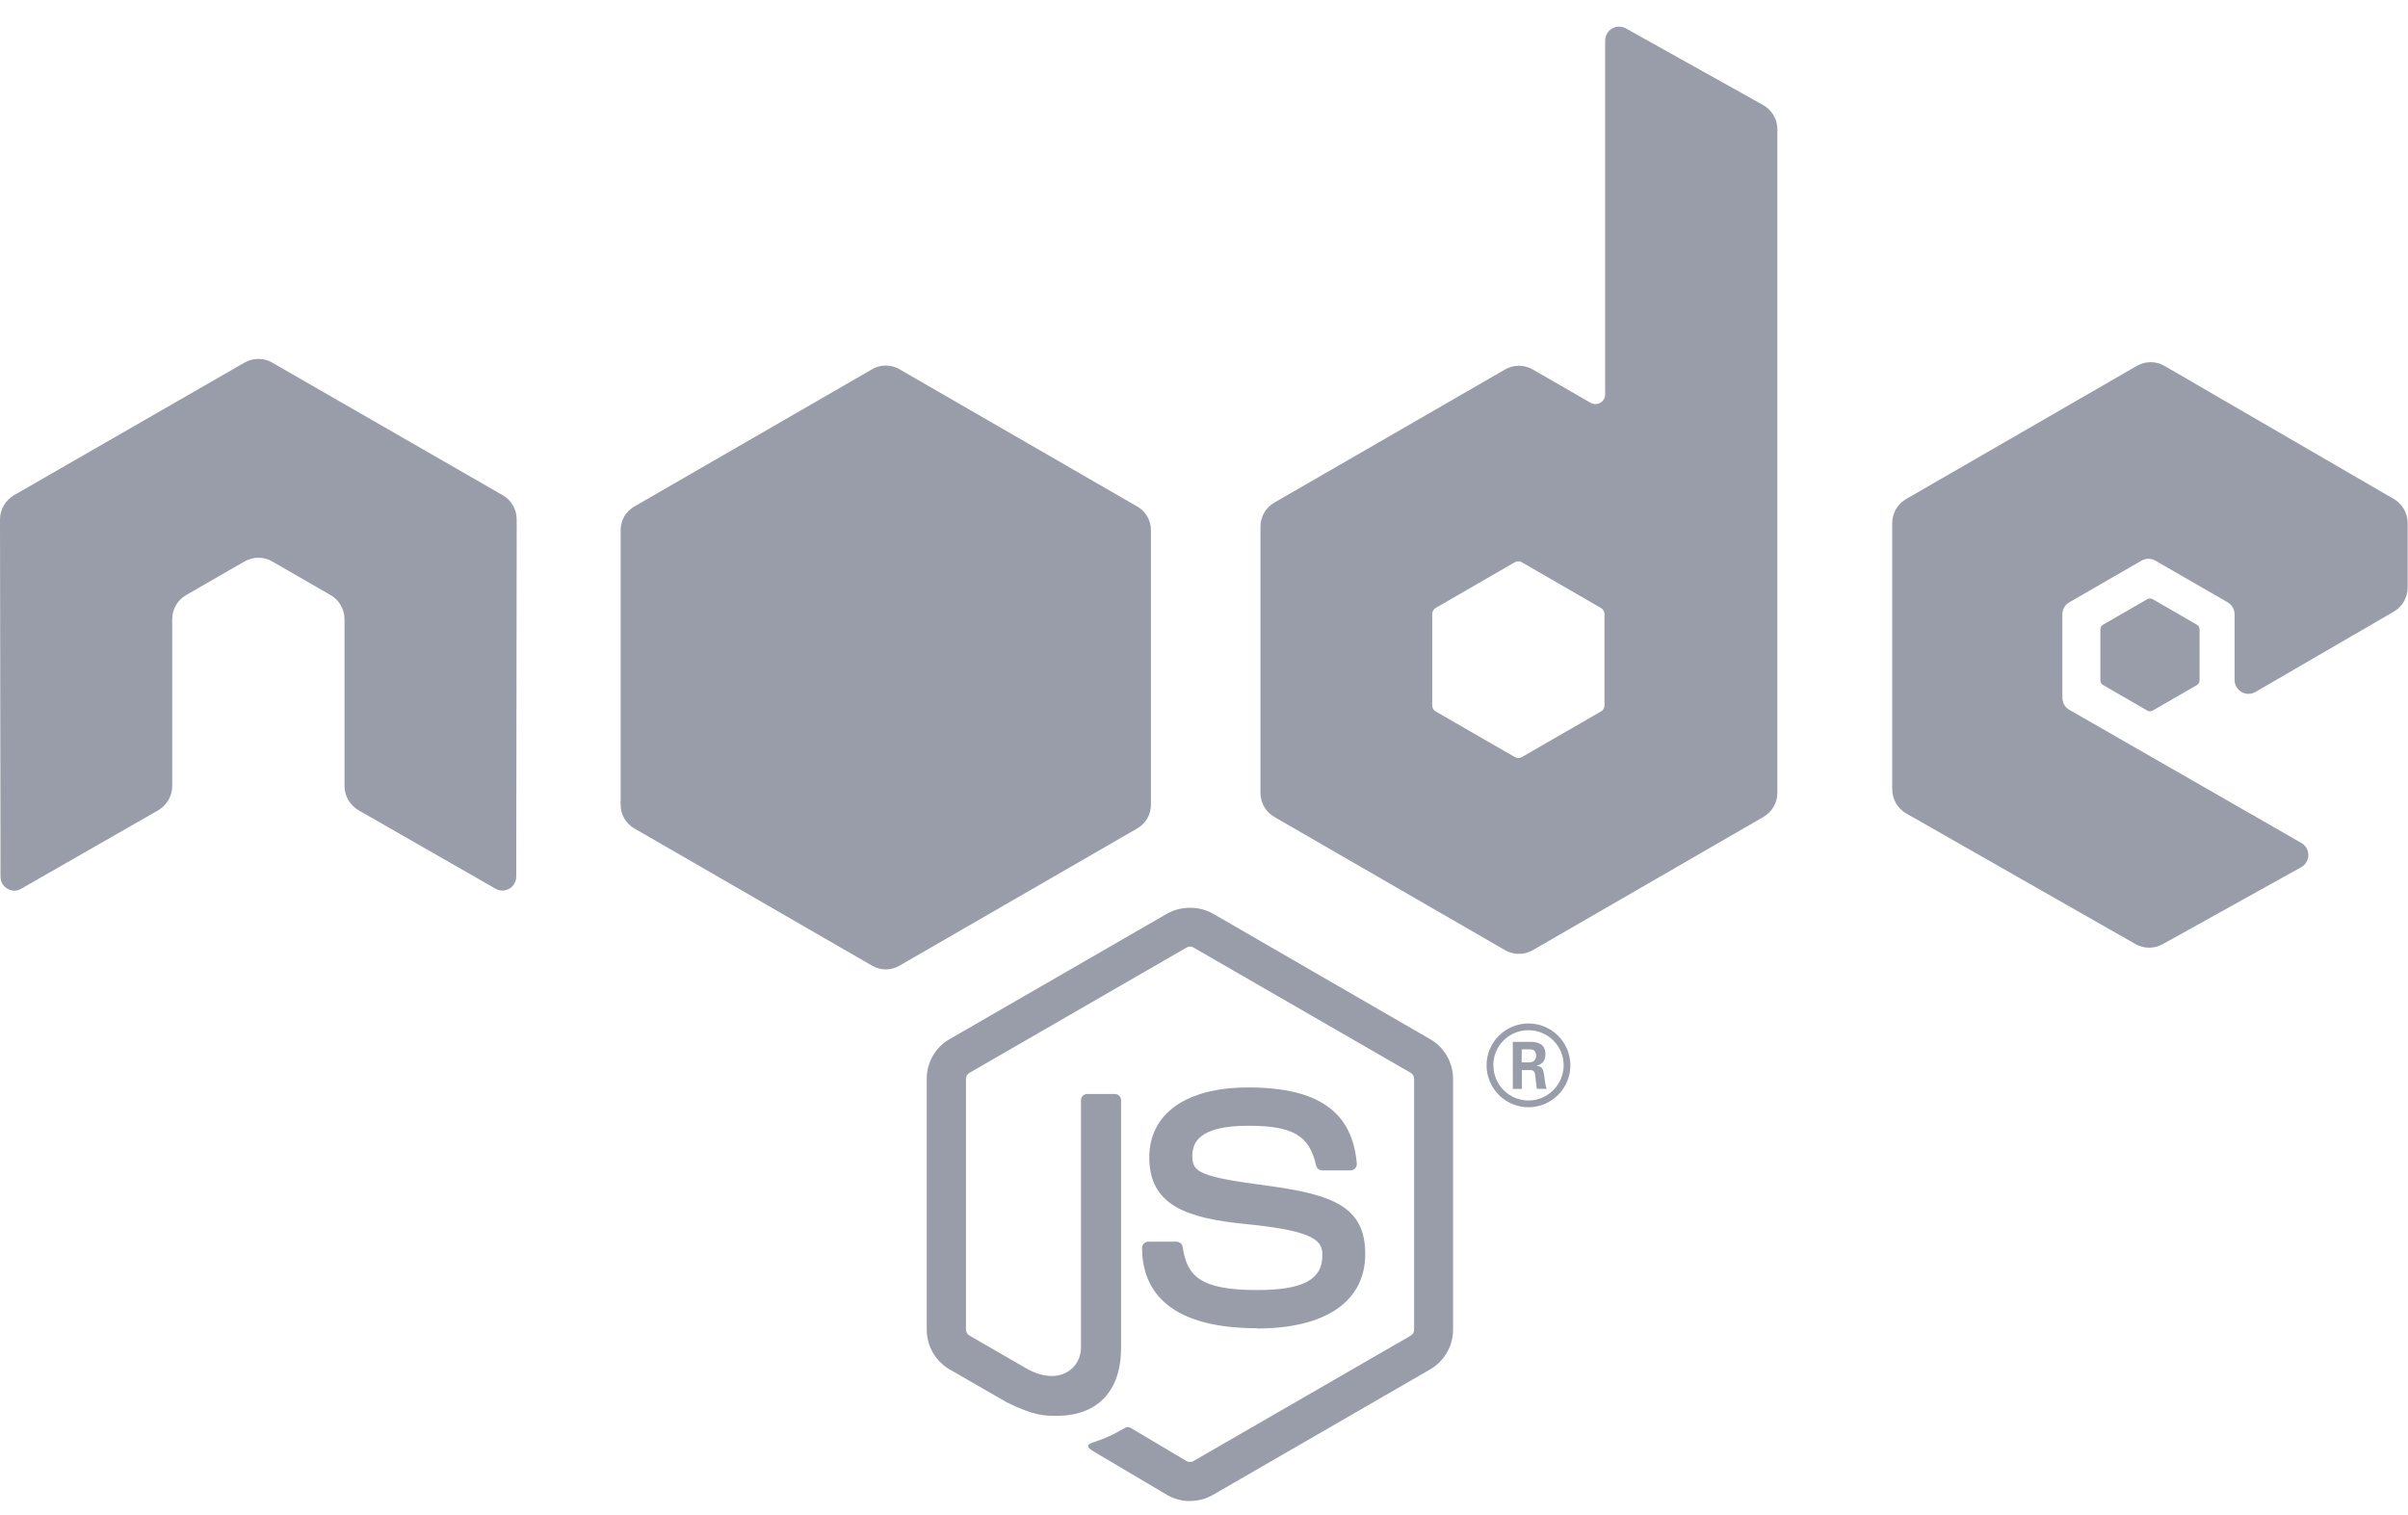
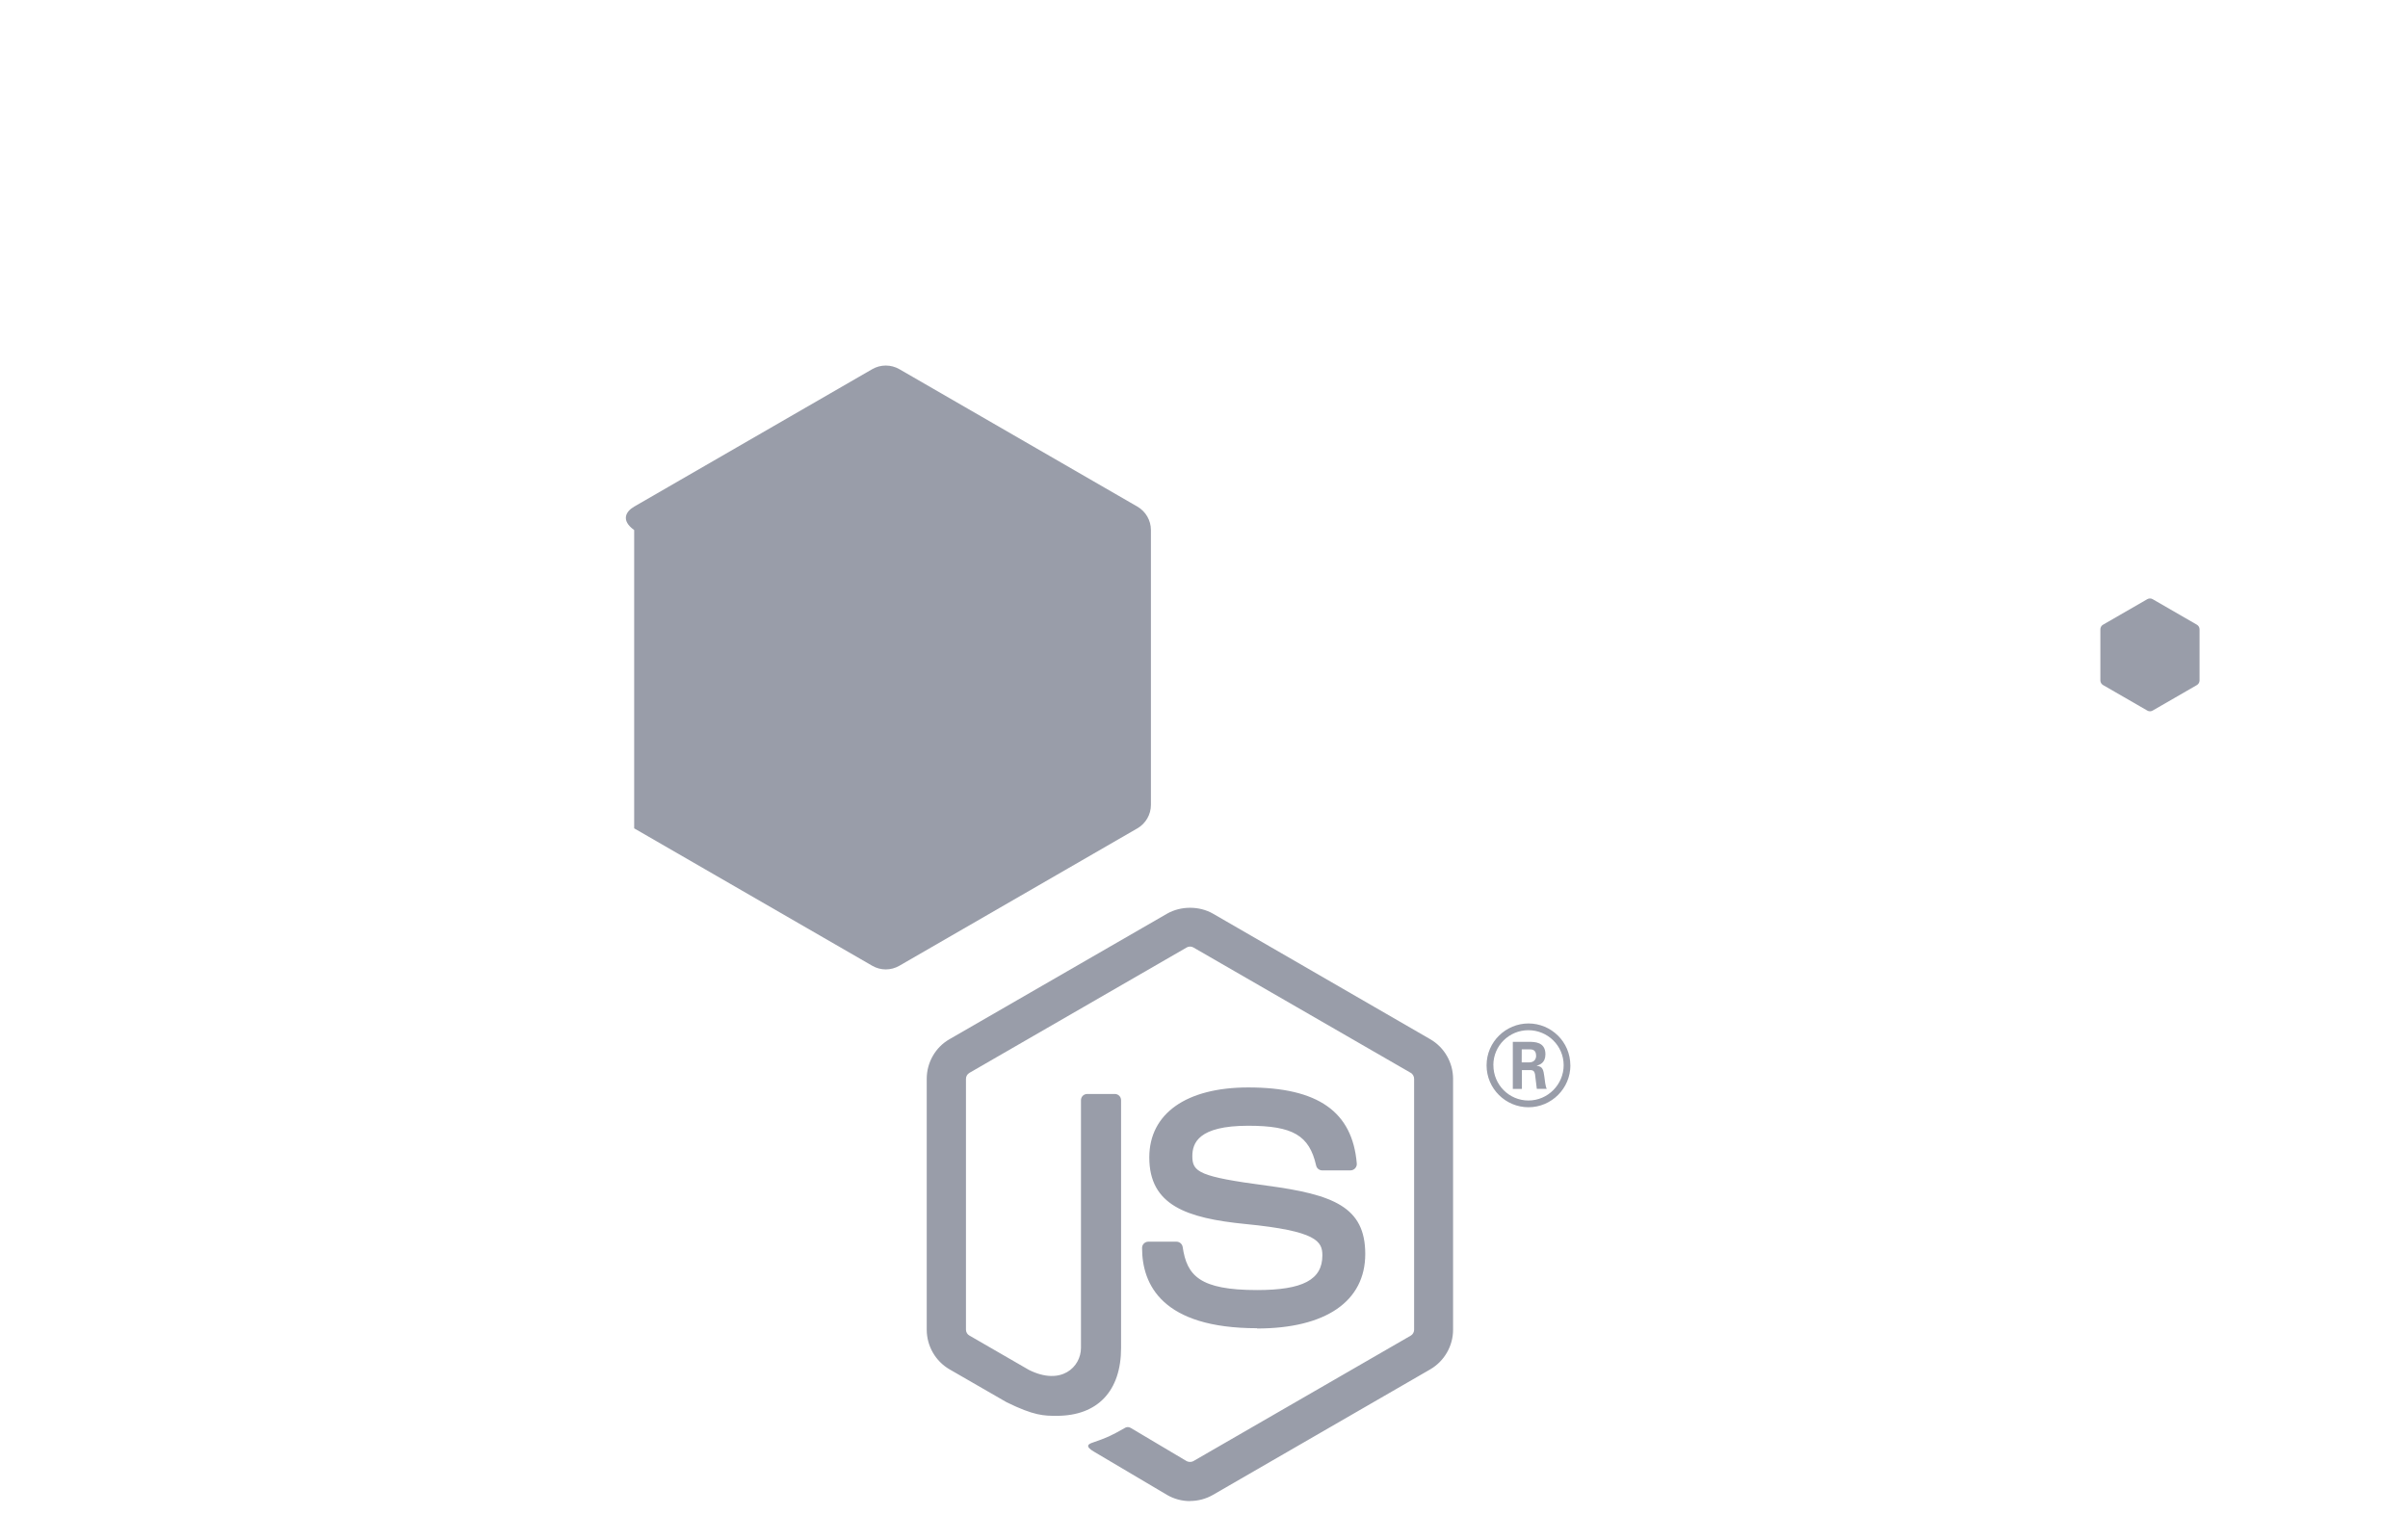
<svg xmlns="http://www.w3.org/2000/svg" width="89" height="56" viewBox="0 0 89 56" fill="none">
  <path d="M43.983 55.485C43.689 55.485 43.397 55.408 43.14 55.26L40.457 53.672C40.056 53.447 40.252 53.368 40.384 53.323C40.918 53.136 41.027 53.093 41.597 52.769C41.657 52.735 41.736 52.747 41.797 52.783L43.858 54.007C43.932 54.047 44.038 54.047 44.107 54.007L52.143 49.368C52.218 49.325 52.266 49.239 52.266 49.151V39.877C52.266 39.785 52.218 39.702 52.142 39.656L44.108 35.021C44.034 34.977 43.935 34.977 43.861 35.021L35.83 39.656C35.752 39.7 35.702 39.787 35.702 39.875V49.148C35.702 49.237 35.751 49.322 35.827 49.364L38.028 50.635C39.223 51.233 39.953 50.529 39.953 49.82V40.668C39.953 40.537 40.055 40.436 40.186 40.436H41.204C41.331 40.436 41.435 40.537 41.435 40.668V49.824C41.435 51.418 40.566 52.333 39.056 52.333C38.591 52.333 38.225 52.333 37.203 51.83L35.095 50.615C34.574 50.313 34.252 49.75 34.252 49.148V39.875C34.252 39.272 34.574 38.708 35.095 38.411L43.139 33.77C43.648 33.482 44.324 33.482 44.829 33.77L52.863 38.413C53.382 38.712 53.706 39.274 53.706 39.877V49.151C53.706 49.752 53.382 50.313 52.863 50.615L44.829 55.256C44.571 55.404 44.28 55.481 43.982 55.481" fill="#999DA9" />
  <path d="M46.465 49.095C42.949 49.095 42.211 47.481 42.211 46.127C42.211 45.998 42.315 45.896 42.444 45.896H43.482C43.597 45.896 43.693 45.979 43.712 46.093C43.868 47.15 44.335 47.684 46.461 47.684C48.155 47.684 48.875 47.301 48.875 46.403C48.875 45.886 48.67 45.502 46.039 45.244C43.838 45.027 42.478 44.542 42.478 42.782C42.478 41.161 43.846 40.195 46.137 40.195C48.71 40.195 49.986 41.088 50.147 43.007C50.153 43.074 50.128 43.138 50.084 43.186C50.04 43.233 49.978 43.261 49.913 43.261H48.869C48.761 43.261 48.666 43.184 48.644 43.08C48.392 41.967 47.785 41.611 46.133 41.611C44.285 41.611 44.069 42.255 44.069 42.738C44.069 43.323 44.323 43.494 46.817 43.824C49.288 44.152 50.46 44.615 50.46 46.351C50.46 48.101 49 49.105 46.453 49.105M56.242 39.27H56.511C56.733 39.27 56.775 39.115 56.775 39.025C56.775 38.787 56.612 38.787 56.521 38.787H56.244L56.242 39.27ZM55.914 38.51H56.511C56.716 38.51 57.119 38.51 57.119 38.968C57.119 39.288 56.913 39.354 56.791 39.395C57.03 39.411 57.046 39.568 57.078 39.789C57.094 39.928 57.121 40.167 57.169 40.248H56.801C56.791 40.167 56.734 39.724 56.734 39.7C56.71 39.602 56.676 39.553 56.553 39.553H56.25V40.249H55.914V38.51ZM55.196 39.374C55.196 40.095 55.777 40.678 56.491 40.678C57.211 40.678 57.793 40.083 57.793 39.374C57.793 38.652 57.203 38.079 56.489 38.079C55.785 38.079 55.194 38.644 55.194 39.373M58.042 39.379C58.042 40.231 57.344 40.927 56.493 40.927C55.648 40.927 54.944 40.239 54.944 39.379C54.944 38.502 55.664 37.83 56.493 37.83C57.328 37.83 58.04 38.504 58.04 39.379" fill="#999DA9" />
-   <path fill-rule="evenodd" clip-rule="evenodd" d="M19.097 19.2C19.097 18.83 18.902 18.49 18.583 18.306L10.062 13.404C9.919 13.319 9.757 13.275 9.594 13.269H9.506C9.343 13.275 9.181 13.319 9.035 13.404L0.515 18.306C0.198 18.491 0 18.831 0 19.201L0.019 32.405C0.019 32.588 0.113 32.759 0.274 32.85C0.431 32.946 0.628 32.946 0.785 32.85L5.85 29.949C6.17 29.759 6.365 29.422 6.365 29.056V22.887C6.365 22.519 6.56 22.179 6.879 21.996L9.036 20.754C9.196 20.662 9.372 20.616 9.551 20.616C9.727 20.616 9.907 20.661 10.062 20.754L12.218 21.996C12.537 22.179 12.733 22.519 12.733 22.887V29.055C12.733 29.421 12.931 29.759 13.249 29.948L18.311 32.847C18.47 32.941 18.667 32.941 18.826 32.847C18.982 32.756 19.081 32.585 19.081 32.402L19.097 19.2ZM59.302 26.075C59.302 26.167 59.254 26.252 59.174 26.297L56.247 27.984C56.168 28.03 56.069 28.03 55.99 27.984L53.063 26.297C52.983 26.252 52.935 26.167 52.935 26.075V22.696C52.935 22.604 52.983 22.519 53.061 22.473L55.986 20.783C56.067 20.737 56.165 20.737 56.246 20.783L59.173 22.473C59.253 22.519 59.301 22.604 59.301 22.696L59.302 26.075ZM60.093 1.05C59.933 0.962 59.739 0.964 59.581 1.056C59.424 1.148 59.327 1.317 59.327 1.5V14.576C59.327 14.704 59.259 14.823 59.148 14.888C59.037 14.952 58.899 14.952 58.787 14.888L56.653 13.658C56.335 13.474 55.944 13.474 55.625 13.658L47.102 18.577C46.783 18.76 46.587 19.1 46.587 19.466V29.307C46.587 29.675 46.783 30.013 47.102 30.198L55.625 35.12C55.943 35.304 56.335 35.304 56.654 35.12L65.177 30.196C65.495 30.011 65.692 29.673 65.692 29.305V4.78C65.692 4.406 65.489 4.063 65.163 3.881L60.093 1.05ZM88.475 22.607C88.792 22.424 88.987 22.084 88.987 21.718V19.333C88.987 18.966 88.791 18.628 88.474 18.443L80.005 13.527C79.686 13.341 79.293 13.341 78.973 13.527L70.452 18.445C70.132 18.63 69.937 18.968 69.937 19.336V29.173C69.937 29.543 70.137 29.885 70.456 30.068L78.923 34.894C79.235 35.073 79.617 35.075 79.933 34.9L85.055 32.053C85.215 31.963 85.318 31.792 85.318 31.607C85.318 31.422 85.219 31.249 85.058 31.158L76.485 26.238C76.324 26.147 76.226 25.976 76.226 25.793V22.707C76.226 22.523 76.322 22.353 76.483 22.262L79.15 20.723C79.309 20.63 79.504 20.63 79.663 20.723L82.333 22.262C82.492 22.352 82.59 22.523 82.59 22.706V25.132C82.59 25.315 82.689 25.486 82.848 25.579C83.007 25.669 83.204 25.669 83.363 25.577L88.475 22.607Z" fill="#999DA9" />
  <path fill-rule="evenodd" clip-rule="evenodd" d="M79.365 22.147C79.425 22.112 79.501 22.112 79.562 22.147L81.197 23.091C81.258 23.126 81.296 23.191 81.296 23.262V25.151C81.296 25.221 81.258 25.286 81.197 25.322L79.562 26.265C79.501 26.301 79.425 26.301 79.365 26.265L77.73 25.322C77.668 25.286 77.63 25.221 77.63 25.151V23.262C77.63 23.191 77.666 23.126 77.728 23.091L79.365 22.147Z" fill="#999DA9" />
-   <path d="M32.239 13.645C32.548 13.467 32.929 13.467 33.239 13.645L42.038 18.726C42.347 18.904 42.538 19.234 42.538 19.592V29.752C42.538 30.109 42.347 30.439 42.038 30.618L33.239 35.698C32.929 35.877 32.548 35.877 32.239 35.698L23.439 30.618C23.13 30.439 22.939 30.109 22.939 29.752V19.592C22.939 19.234 23.13 18.904 23.439 18.726L32.239 13.645Z" fill="#999DA9" />
+   <path d="M32.239 13.645C32.548 13.467 32.929 13.467 33.239 13.645L42.038 18.726C42.347 18.904 42.538 19.234 42.538 19.592V29.752C42.538 30.109 42.347 30.439 42.038 30.618L33.239 35.698C32.929 35.877 32.548 35.877 32.239 35.698L23.439 30.618V19.592C22.939 19.234 23.13 18.904 23.439 18.726L32.239 13.645Z" fill="#999DA9" />
</svg>